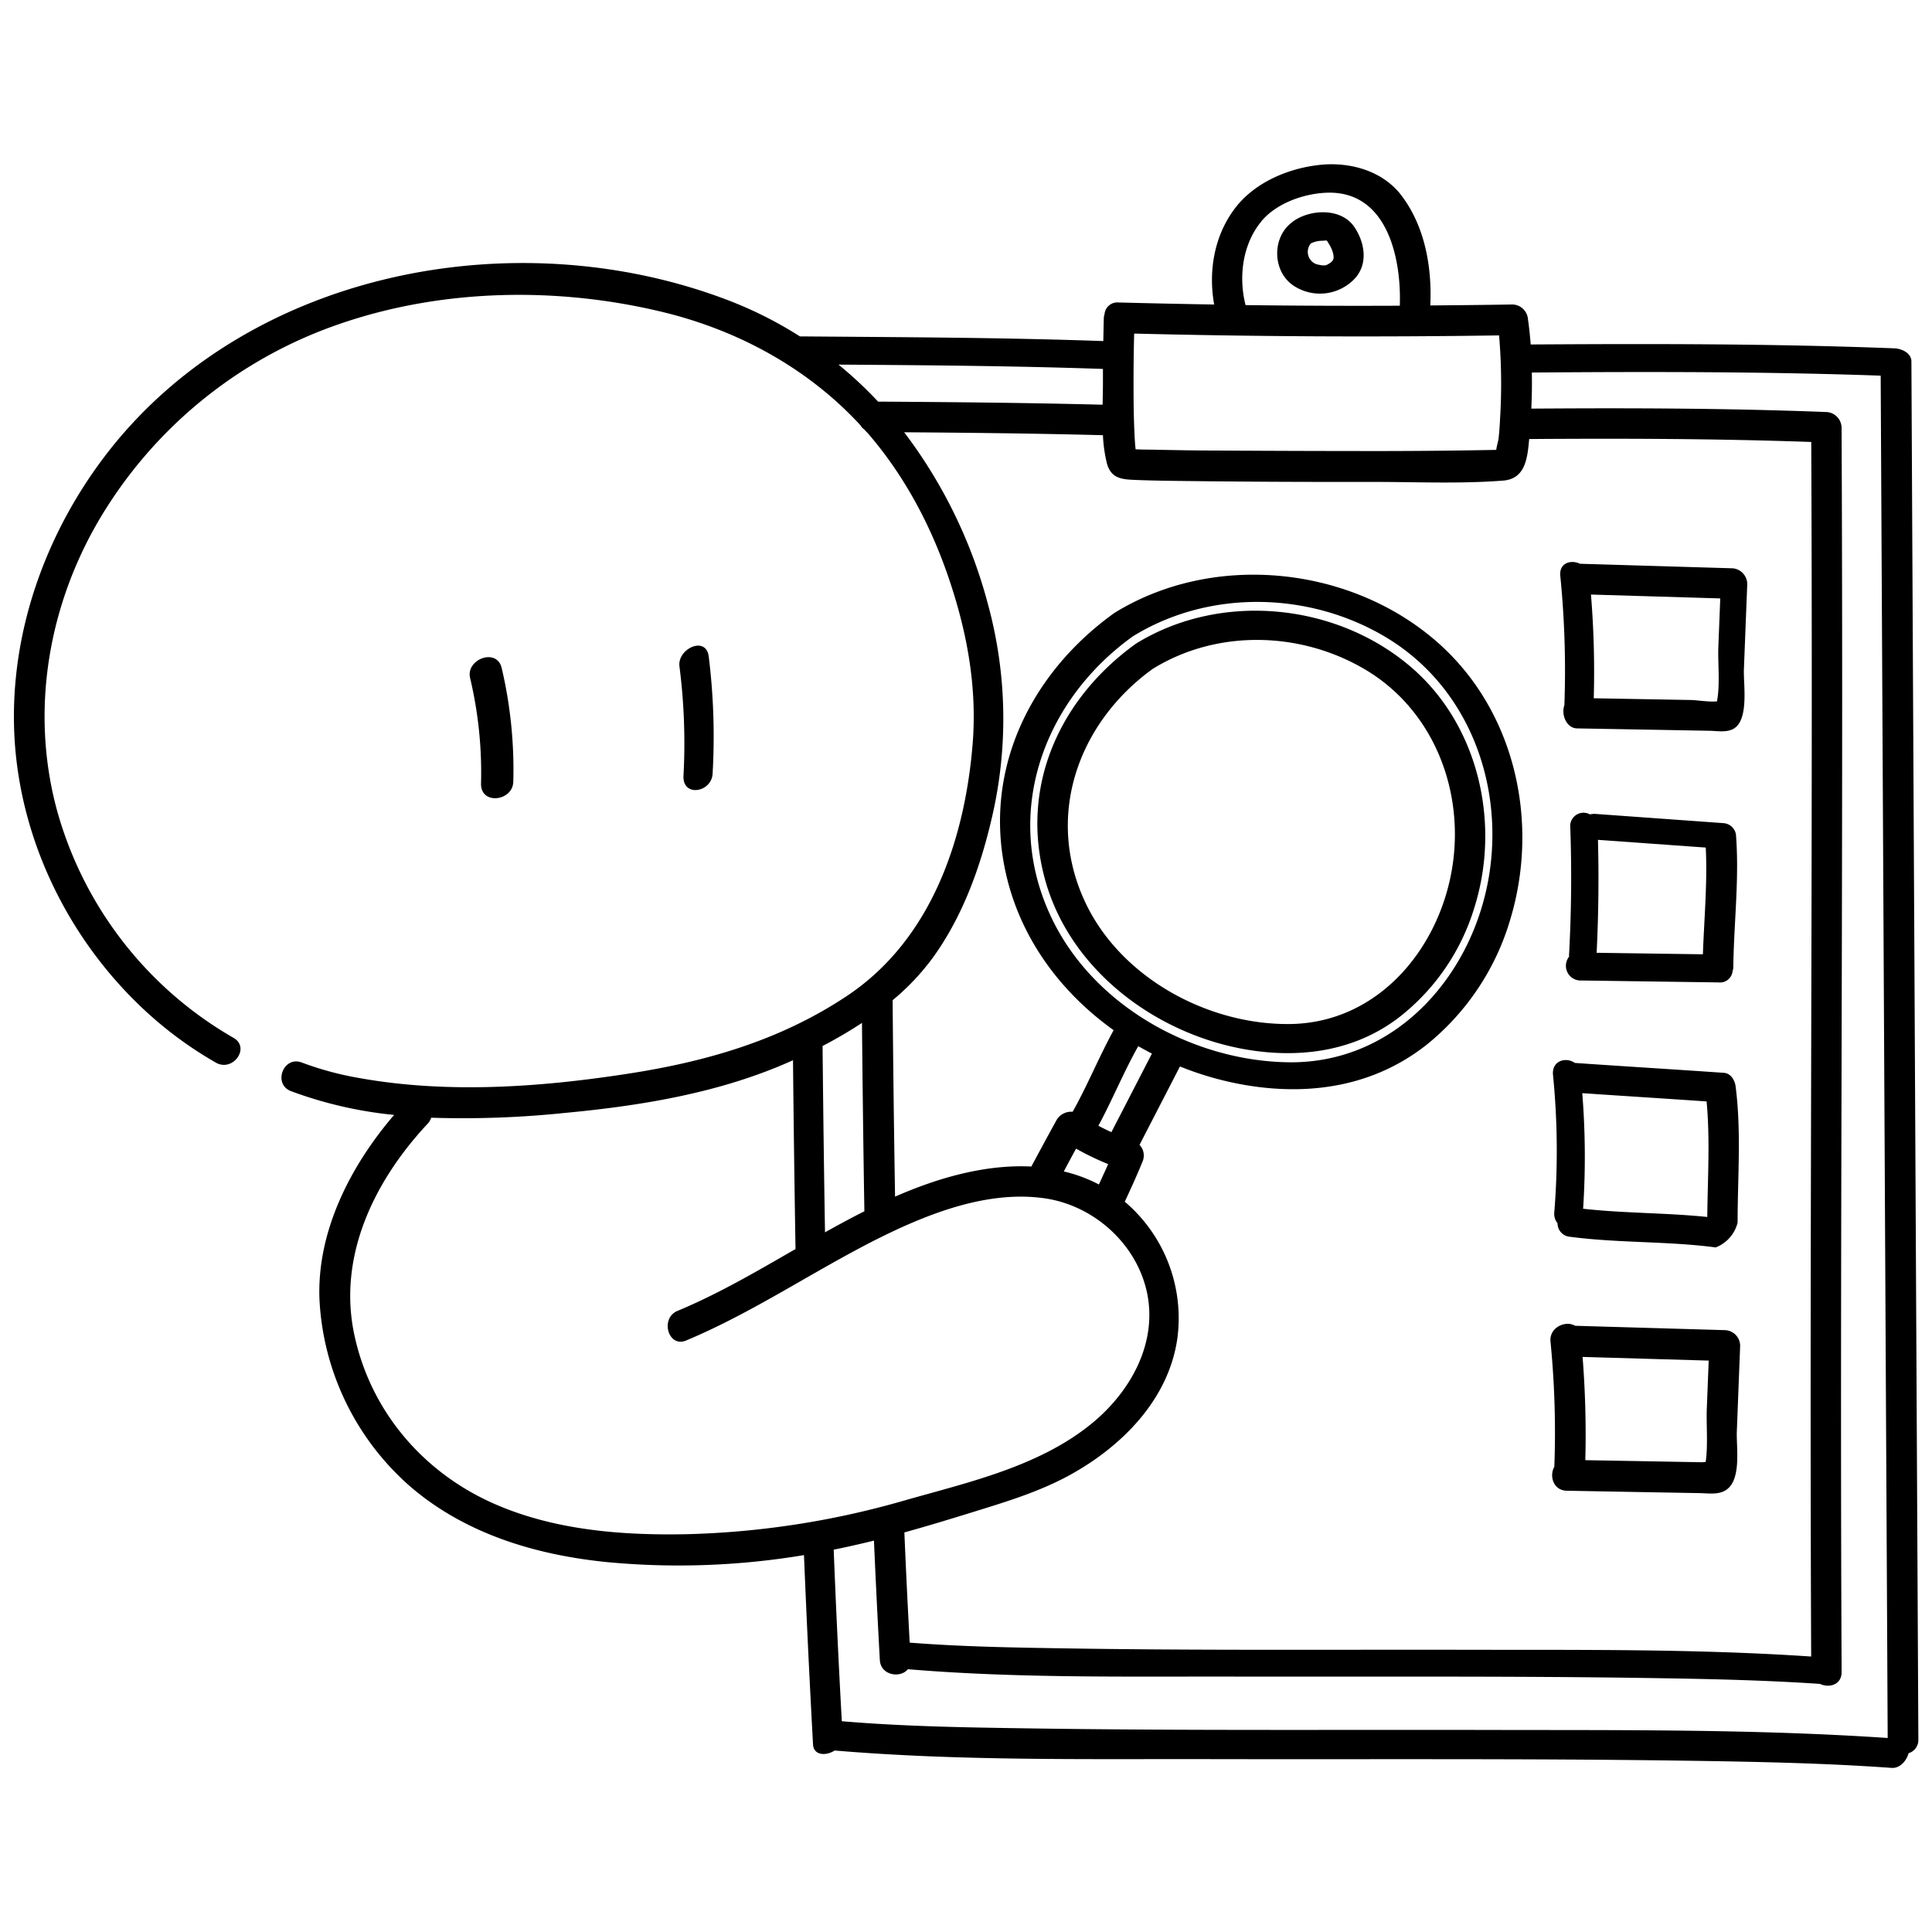
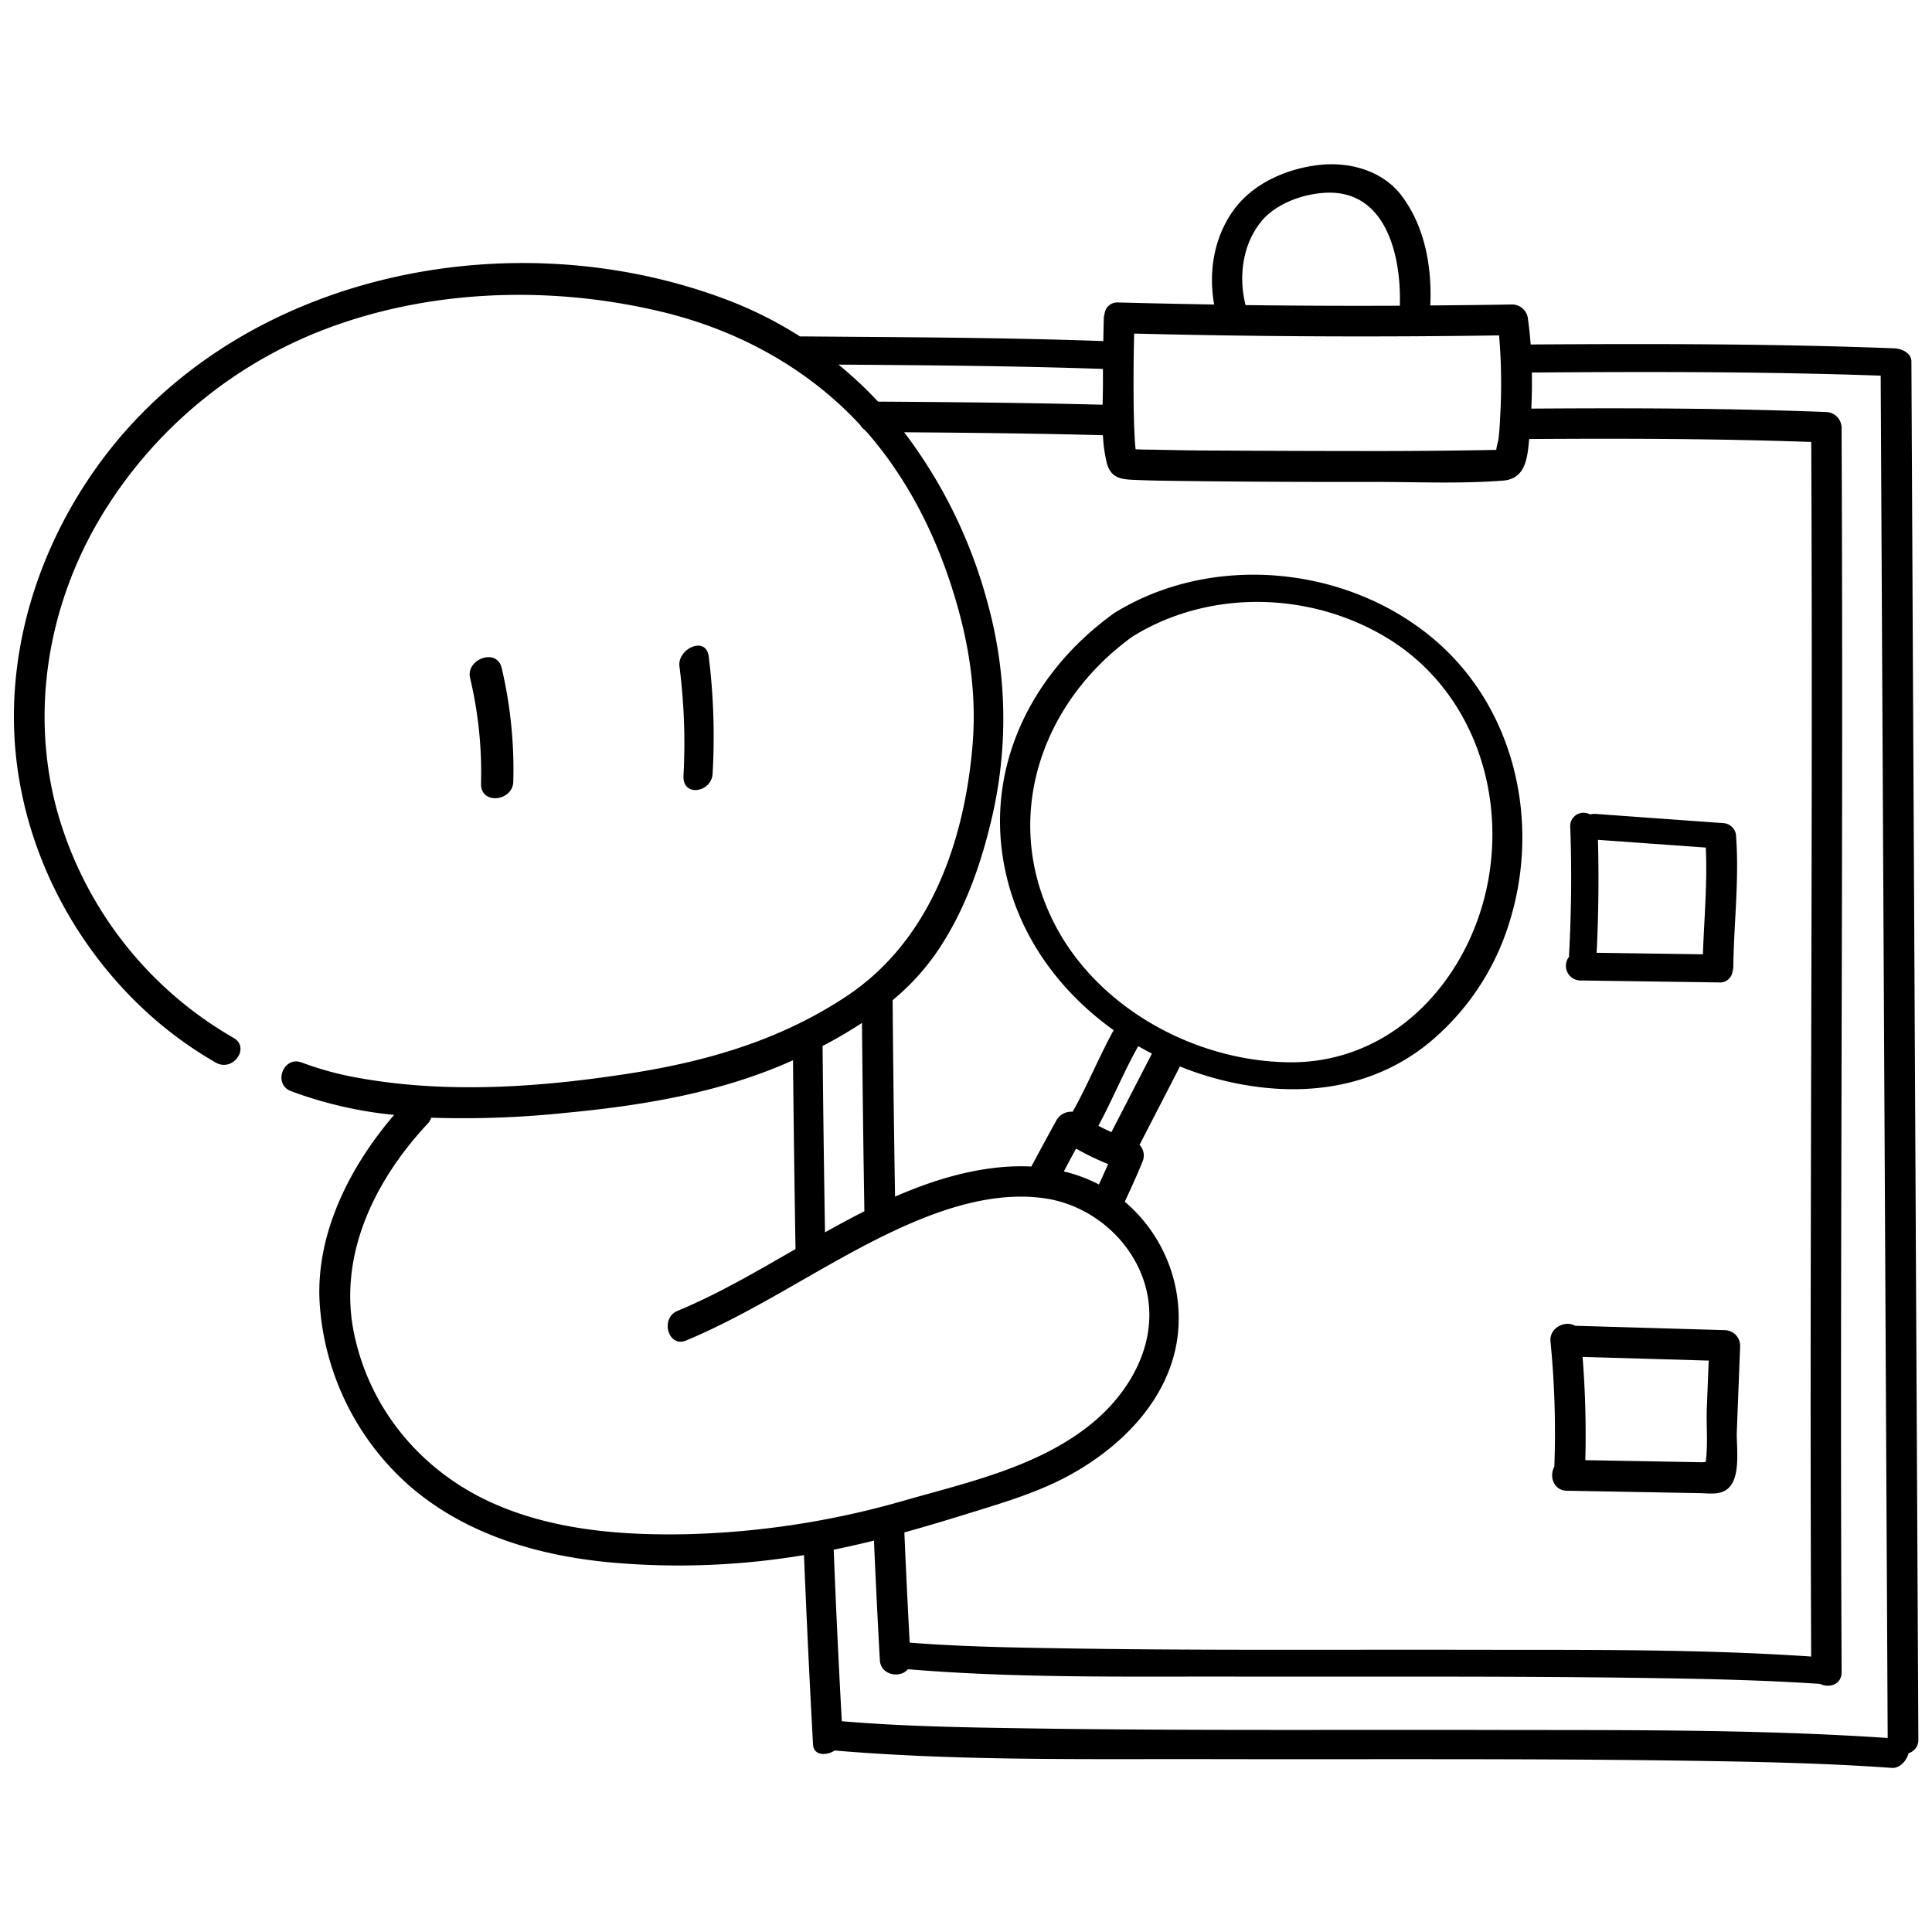
<svg xmlns="http://www.w3.org/2000/svg" id="圖層_1" height="512" viewBox="0 0 500 500" width="512" data-name="圖層 1">
  <g fill="rgb(0,0,0)">
    <path d="m496.47 450.27-1.41-278-.39-78.72c0-2.21-2.54-3.32-4.36-3.4-31.38-1.21-62.77-1.2-94.17-1-.17-2.19-.39-4.37-.7-6.51a4.13 4.13 0 0 0 -4.15-3.84c-7 .12-14.09.19-21.13.25.46-9.85-1.36-20.37-7.43-28.41-4.8-6.35-13.09-8.73-20.82-8-8.3.8-17.19 4.51-22.31 11.28-5.39 7.12-6.91 16.26-5.38 24.89q-12.39-.21-24.77-.53a3.31 3.31 0 0 0 -3.59 3 4 4 0 0 0 -.2 1.13c-.05 2-.09 3.91-.12 5.86-26.07-.93-52.19-1-78.27-1.21h-.25a103.55 103.55 0 0 0 -18.67-9.39c-54.19-20.67-122.7-7.98-159.62 38.33-17 21.39-26.73 48.63-24.91 76 1.82 27 14.91 52.69 35 70.71a100.25 100.25 0 0 0 17.03 12.29c4.42 2.54 9-3.86 4.61-6.39a98.1 98.1 0 0 1 -45.89-59.56c-6.65-25.26-2.09-52.08 11.07-74.5a115.87 115.87 0 0 1 62.12-50.67c26.64-9.23 56.63-9.73 83.93-3.08 19.41 4.72 37.44 14.54 51 29.27a3.3 3.3 0 0 0 1 1.09c.31.35.63.68.94 1 9.71 11.25 16.63 24.51 21.28 38.58 4.54 13.7 7 27.65 5.78 42.16-2.11 25-11 50.66-32.73 65-17.45 11.55-36.76 17-57.19 20.09-22.55 3.44-46.25 5.05-68.82 1a81.63 81.63 0 0 1 -14.82-4c-4.8-1.85-7.57 5.58-2.84 7.39a106.15 106.15 0 0 0 26.71 6.16c-11.35 13.23-20.11 30.31-19.31 48a68.87 68.87 0 0 0 23.66 48.32c14.28 12.2 32.52 17.61 50.93 19.43a197 197 0 0 0 50.79-1.83q1 24.53 2.34 49c.17 2.9 3.39 3 5.6 1.57 32.28 2.73 65 2.16 97.32 2.23 40.81.09 81.63-.18 122.44.4 17.94.26 35.9.59 53.8 1.87 2.12.15 3.84-1.84 4.38-3.81a3.53 3.53 0 0 0 2.52-3.45zm-204.89-334.11s0 .01 0 0zm2.32.12c-.19-1.52-.25-3.07-.32-4.61-.2-4.31-.22-8.64-.22-13q0-6.17.16-12.34 47.21 1.18 94.44.47a147.66 147.66 0 0 1 .25 21.65c-.08 1.7-.19 3.39-.39 5.08-.06.57-.48 1.94-.6 2.9q-14.55.28-29.11.3-21.63 0-43.25-.13c-5.55 0-11.1-.11-16.64-.23-1.44 0-2.88-.03-4.32-.09zm95.66.1a.42.42 0 0 0 -.2 0 .28.28 0 0 1 .2 0zm-63.21-59c3.84-4.71 10.89-7.24 16.85-7.5 15.66-.68 19.5 16.62 19.07 29.24q-20 .09-39.92-.16c-1.84-7.17-.83-15.65 4-21.55zm-109.35 36.98c22.81.16 45.64.33 68.44 1.12v3.49c0 1.86-.05 3.8-.09 5.77-19.36-.5-38.73-.68-58.1-.8a104.14 104.14 0 0 0 -10.25-9.58zm24.67 153.14c7.36-10.31 11.86-22.56 14.77-34.8a112.51 112.51 0 0 0 -.86-56.7 127.23 127.23 0 0 0 -21.58-44.13c17.15.12 34.3.31 51.44.76a37.43 37.43 0 0 0 1 7.19c1.1 4.2 4.13 4.26 7.76 4.4 4.9.2 9.81.23 14.71.29 15.56.19 31.12.23 46.68.21 11.06 0 22.37.52 33.41-.34 5.81-.46 6.3-5.84 6.75-10.76 24.34-.17 48.68-.1 73 .76.37 82.68-.15 165.35-.16 248q0 33.17.14 66.33c-29.55-2-59.3-1.69-88.89-1.75-34.93-.07-69.87.2-104.8-.37-13.2-.21-26.44-.44-39.61-1.48q-.78-14.26-1.38-28.52c5.88-1.63 11.72-3.4 17.55-5.21 8.53-2.64 17-5.18 24.92-9.45 13.68-7.43 26-19.7 28.2-35.72a39.55 39.55 0 0 0 -13.63-35.21c1.58-3.39 3.14-6.79 4.54-10.25a4 4 0 0 0 -.72-4.46l10.46-20.29a82 82 0 0 0 17.1 4.84c16.75 2.81 33.32.19 46.84-10.54a65.31 65.31 0 0 0 21.58-32.46c7.69-25.61 1-54.75-19.7-72.33-22.58-19.19-57.48-22.52-82.8-6.87-22.91 16.44-35.15 43.26-27.12 71.09 4.39 15.2 14.29 27.84 26.94 36.88-3.79 6.91-6.75 14.25-10.61 21.12a4.37 4.37 0 0 0 -4.18 2.17q-3.3 6-6.51 12c-9.05-.46-18.34 1.5-26.83 4.46q-4.31 1.51-8.44 3.33-.42-25.43-.63-50.84a61.55 61.55 0 0 0 10.66-11.35zm51.49-82.8c19.78-12.22 45.7-11.65 65.53.23 20.77 12.45 30.18 36.68 26.9 60.2-3.7 26.49-23.88 50.12-52 49.79-25.2-.3-51.35-15-61.92-38.39-12.08-26.53-1.5-55.33 21.49-71.83zm4.94 108-10.47 20.3c-1.14-.52-2.27-1.07-3.37-1.65 3.65-6.76 6.54-13.91 10.32-20.6 1.16.65 2.33 1.3 3.52 1.92zm-19.6 24.57a70.05 70.05 0 0 0 8.29 4c-.78 1.77-1.59 3.52-2.4 5.28l-.54-.29a39 39 0 0 0 -8.53-3.09c1.05-2.02 2.11-3.97 3.18-5.93zm-55.42-32.51q.22 24.36.62 48.72c-3.44 1.73-6.82 3.56-10.19 5.45q-.4-24.12-.63-48.23a116.33 116.33 0 0 0 10.2-5.97zm-95.42 124.31c-18.19-8.07-31.66-23.82-35.91-43.4-4.49-20.49 5.14-40.13 18.94-54.87a3.84 3.84 0 0 0 .9-1.54 254.35 254.35 0 0 0 34.84-1.26c20.08-1.9 40.34-5.27 58.8-13.61q.24 24.44.65 48.86c-10 5.75-19.9 11.58-30.53 16-4.62 1.93-2.4 9.6 2.2 7.68 17.49-7.32 33.1-18.08 50-26.54 12.88-6.39 28.14-12.39 42.85-10.26 12.88 1.88 23.9 12 26.48 24.57 2.72 13.34-4.68 26-14.79 34.07-13.51 10.8-31.32 14.81-47.62 19.44a222.91 222.91 0 0 1 -56.78 8.84c-16.84.34-34.46-1.05-50.03-7.98zm258.79 58.64c-40.15-.09-80.31.2-120.46-.41-16-.24-32.14-.49-48.13-1.85q-1.23-22.2-2.1-44.4l1.67-.34c2.93-.61 5.84-1.29 8.75-2q.67 15.45 1.52 30.91c.23 4 5.32 4.77 7.26 2.37 28.2 2.37 56.75 1.85 85 1.91 35.55.07 71.1-.17 106.64.37 14.81.22 29.64.52 44.42 1.52 2.34 1.13 5.61.25 5.59-3.08-.41-84 .14-168.06.14-252.1q0-34.87-.15-69.76a4.13 4.13 0 0 0 -3.78-4.21c-25.5-1-51-1.07-76.52-.89.15-3.1.2-6.22.14-9.34 30.1-.23 60.19-.25 90.28.81l1.41 274.78q.21 38.9.4 77.79c-33.94-2.29-68.09-2.01-102.08-2.08z" />
-     <path d="m334.7 57.26c-.15.11-.27.23-.4.34s-.27.19-.39.3c-4.8 4.12-4.44 12.45.82 16a12.36 12.36 0 0 0 16-1.93c3.37-3.79 2.46-9.23-.2-13.18-3.3-4.99-11.28-4.74-15.83-1.53zm10.29 10c-.23.55-1.27 1.11-1.56 1.27a3.57 3.57 0 0 1 -.46.16 4.85 4.85 0 0 0 -.67 0 12.84 12.84 0 0 1 -1.64-.32 3.41 3.41 0 0 1 -1.42-5.37 6.61 6.61 0 0 1 2.93-.69c1.47-.06 1.05-.32 1.8.89.61.96 1.5 2.94 1.03 4.08z" />
-     <path d="m270.42 227.49c6.42 23.59 28.81 40.21 52.32 44.16 13.89 2.33 28 .36 39.36-8.38a56.85 56.85 0 0 0 19.43-28.27c6.92-21.83 1.2-47.42-16.52-62.5-19.45-16.54-49.21-19.37-71-5.94-19.77 14.18-30.12 36.92-23.59 60.93zm28-54.44c16.57-10.2 38.05-9.67 54.71.12 17.42 10.22 25.59 30.46 22.89 50.12-3 21.77-19.16 41.56-42.38 41.73-21.28.17-43.88-12.17-52.94-31.86-10.25-22.25-1.59-46.22 17.7-60.11z" />
    <path d="m132.84 202.31a115.08 115.08 0 0 0 -3-29.42c-1.25-5.32-9.32-2.31-8.18 2.57a106.09 106.09 0 0 1 2.83 27.33c-.13 5.61 8.21 4.6 8.35-.48z" />
    <path d="m184.42 200.26a168.19 168.19 0 0 0 -1-30.35c-.7-5.51-8.15-2-7.58 2.53a156.08 156.08 0 0 1 1.05 28.26c-.34 5.71 7.26 4.41 7.53-.44z" />
-     <path d="m404.86 182.51c-.86 2.32.47 6 3.36 6l21.95.39 12 .22c2.07 0 4.68.57 6.56-.57 3.95-2.4 2.44-11.51 2.59-15.34l.87-22.13a4.15 4.15 0 0 0 -3.68-4l-39.61-1.18c-2.34-1.12-5.43-.22-5.1 3.12a246.36 246.36 0 0 1 1.06 33.49zm32.73-1.35-10-.18-15.13-.27a245.28 245.28 0 0 0 -.72-26.84l33.46 1q-.24 6.22-.49 12.45c-.17 4.28.49 9.81-.36 14.19-2.13.21-5.03-.32-6.76-.35z" />
    <path d="m402.26 379.6c-1.35 2.34-.29 6.14 3.24 6.2l21.94.4 12 .21c2.26 0 5 .52 7-.64 4.4-2.49 2.88-11.17 3.05-15.33q.43-11.07.86-22.14a4.07 4.07 0 0 0 -3.93-4.06l-38.79-1.13c-2.39-1.46-6.74.37-6.36 4.12a239.59 239.59 0 0 1 .99 32.37zm33.27-1.26-10-.18-15.25-.27a256.13 256.13 0 0 0 -.71-26.72l32.64.95q-.24 6.21-.49 12.42c-.16 4.22.34 9.38-.29 13.82-.39 0-.74.07-.94.07z" />
    <path d="m409.26 253.75 35.54.5a3.26 3.26 0 0 0 3.59-2.95 3.14 3.14 0 0 0 .19-1c.14-11.45 1.59-22.9.68-34.35a3.52 3.52 0 0 0 -3.21-2.92l-33.16-2.39a4.57 4.57 0 0 0 -1.4.13 3.45 3.45 0 0 0 -5.1 3.44q.57 16.27-.3 32.52a4 4 0 0 0 0 .85 3.8 3.8 0 0 0 3.17 6.17zm4.29-36.4 27.9 2c.45 9.2-.42 18.41-.74 27.62l-27.5-.39q.72-14.58.34-29.23z" />
-     <path d="m402.24 313.88a3.79 3.79 0 0 0 .85 2.69 3.49 3.49 0 0 0 3.25 3.51c12.51 1.65 25.17 1.1 37.68 2.75a9.26 9.26 0 0 0 5.67-6.42c0-11.78 1-23.55-.52-35.29-.2-1.56-1.25-3.34-3-3.47-12.79-.89-25.59-1.66-38.38-2.55a1.48 1.48 0 0 0 -.21 0c-2.22-1.62-6.05-.67-5.66 3.13a198.26 198.26 0 0 1 .32 35.65zm39.6 1.07c-10.68-1.1-21.45-.93-32.13-2.13a205.92 205.92 0 0 0 -.22-29.91c10.73.73 21.45 1.4 32.18 2.14.92 9.95.27 19.95.17 29.95z" />
  </g>
</svg>